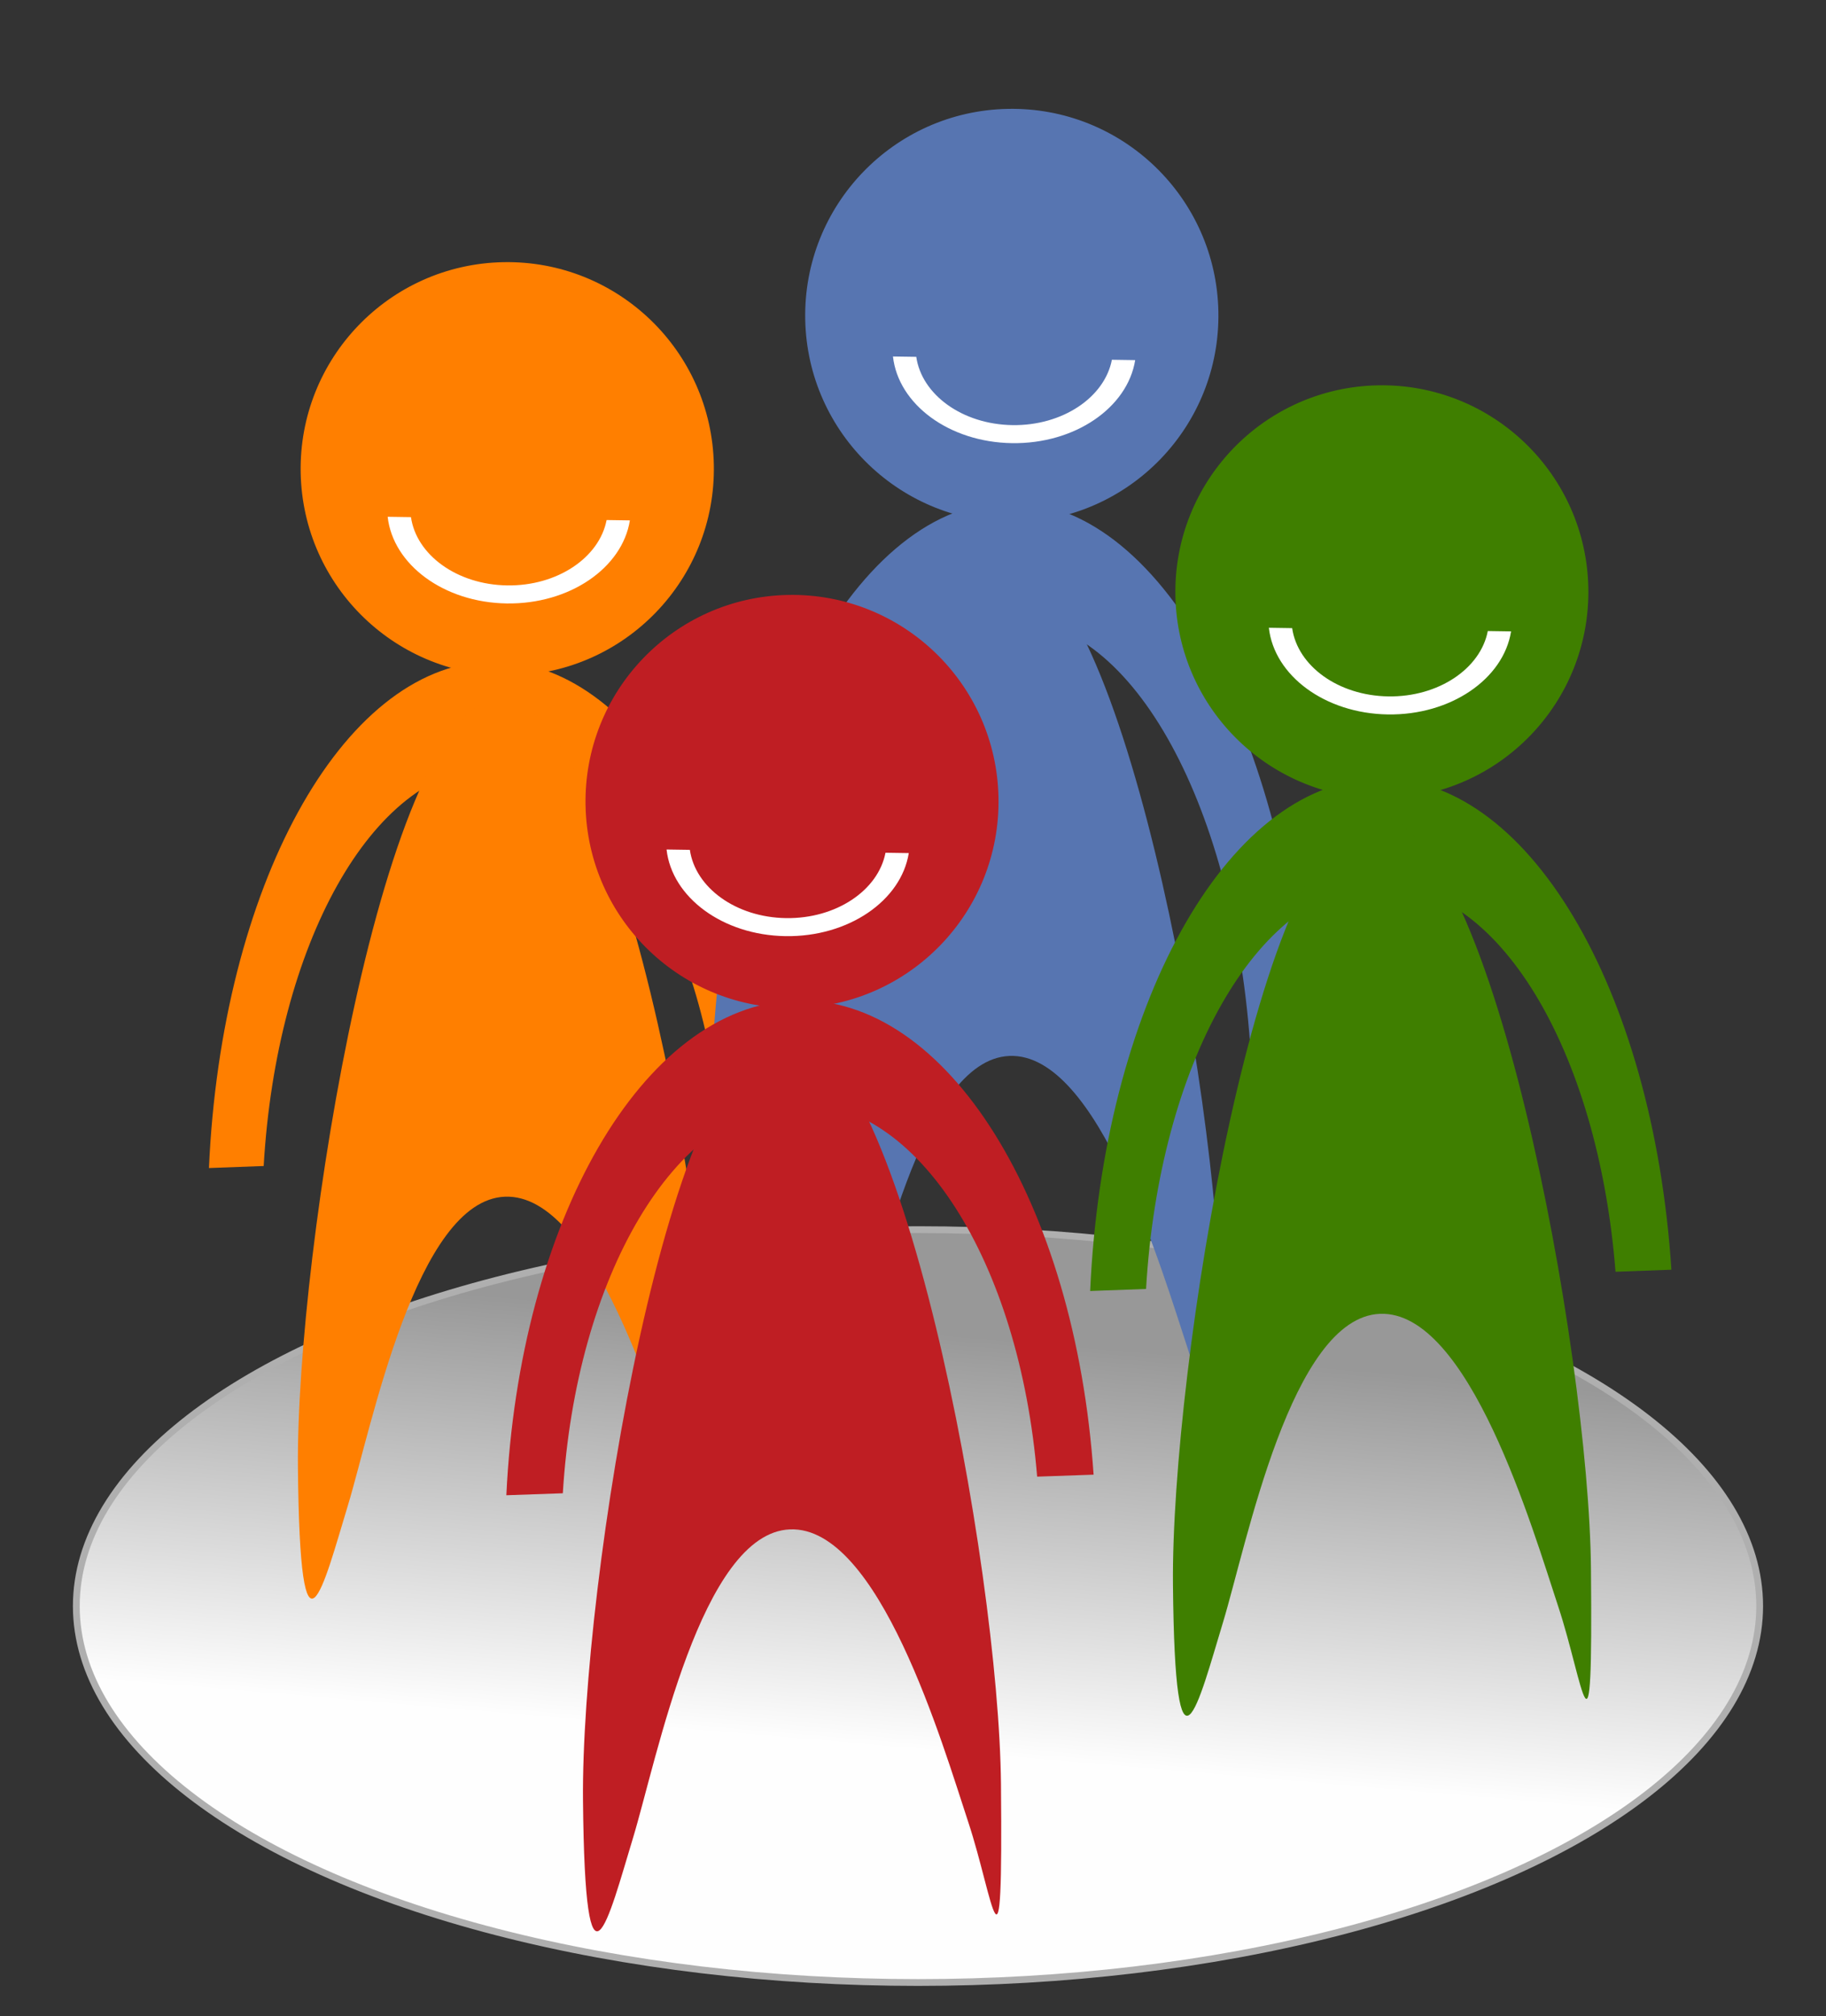
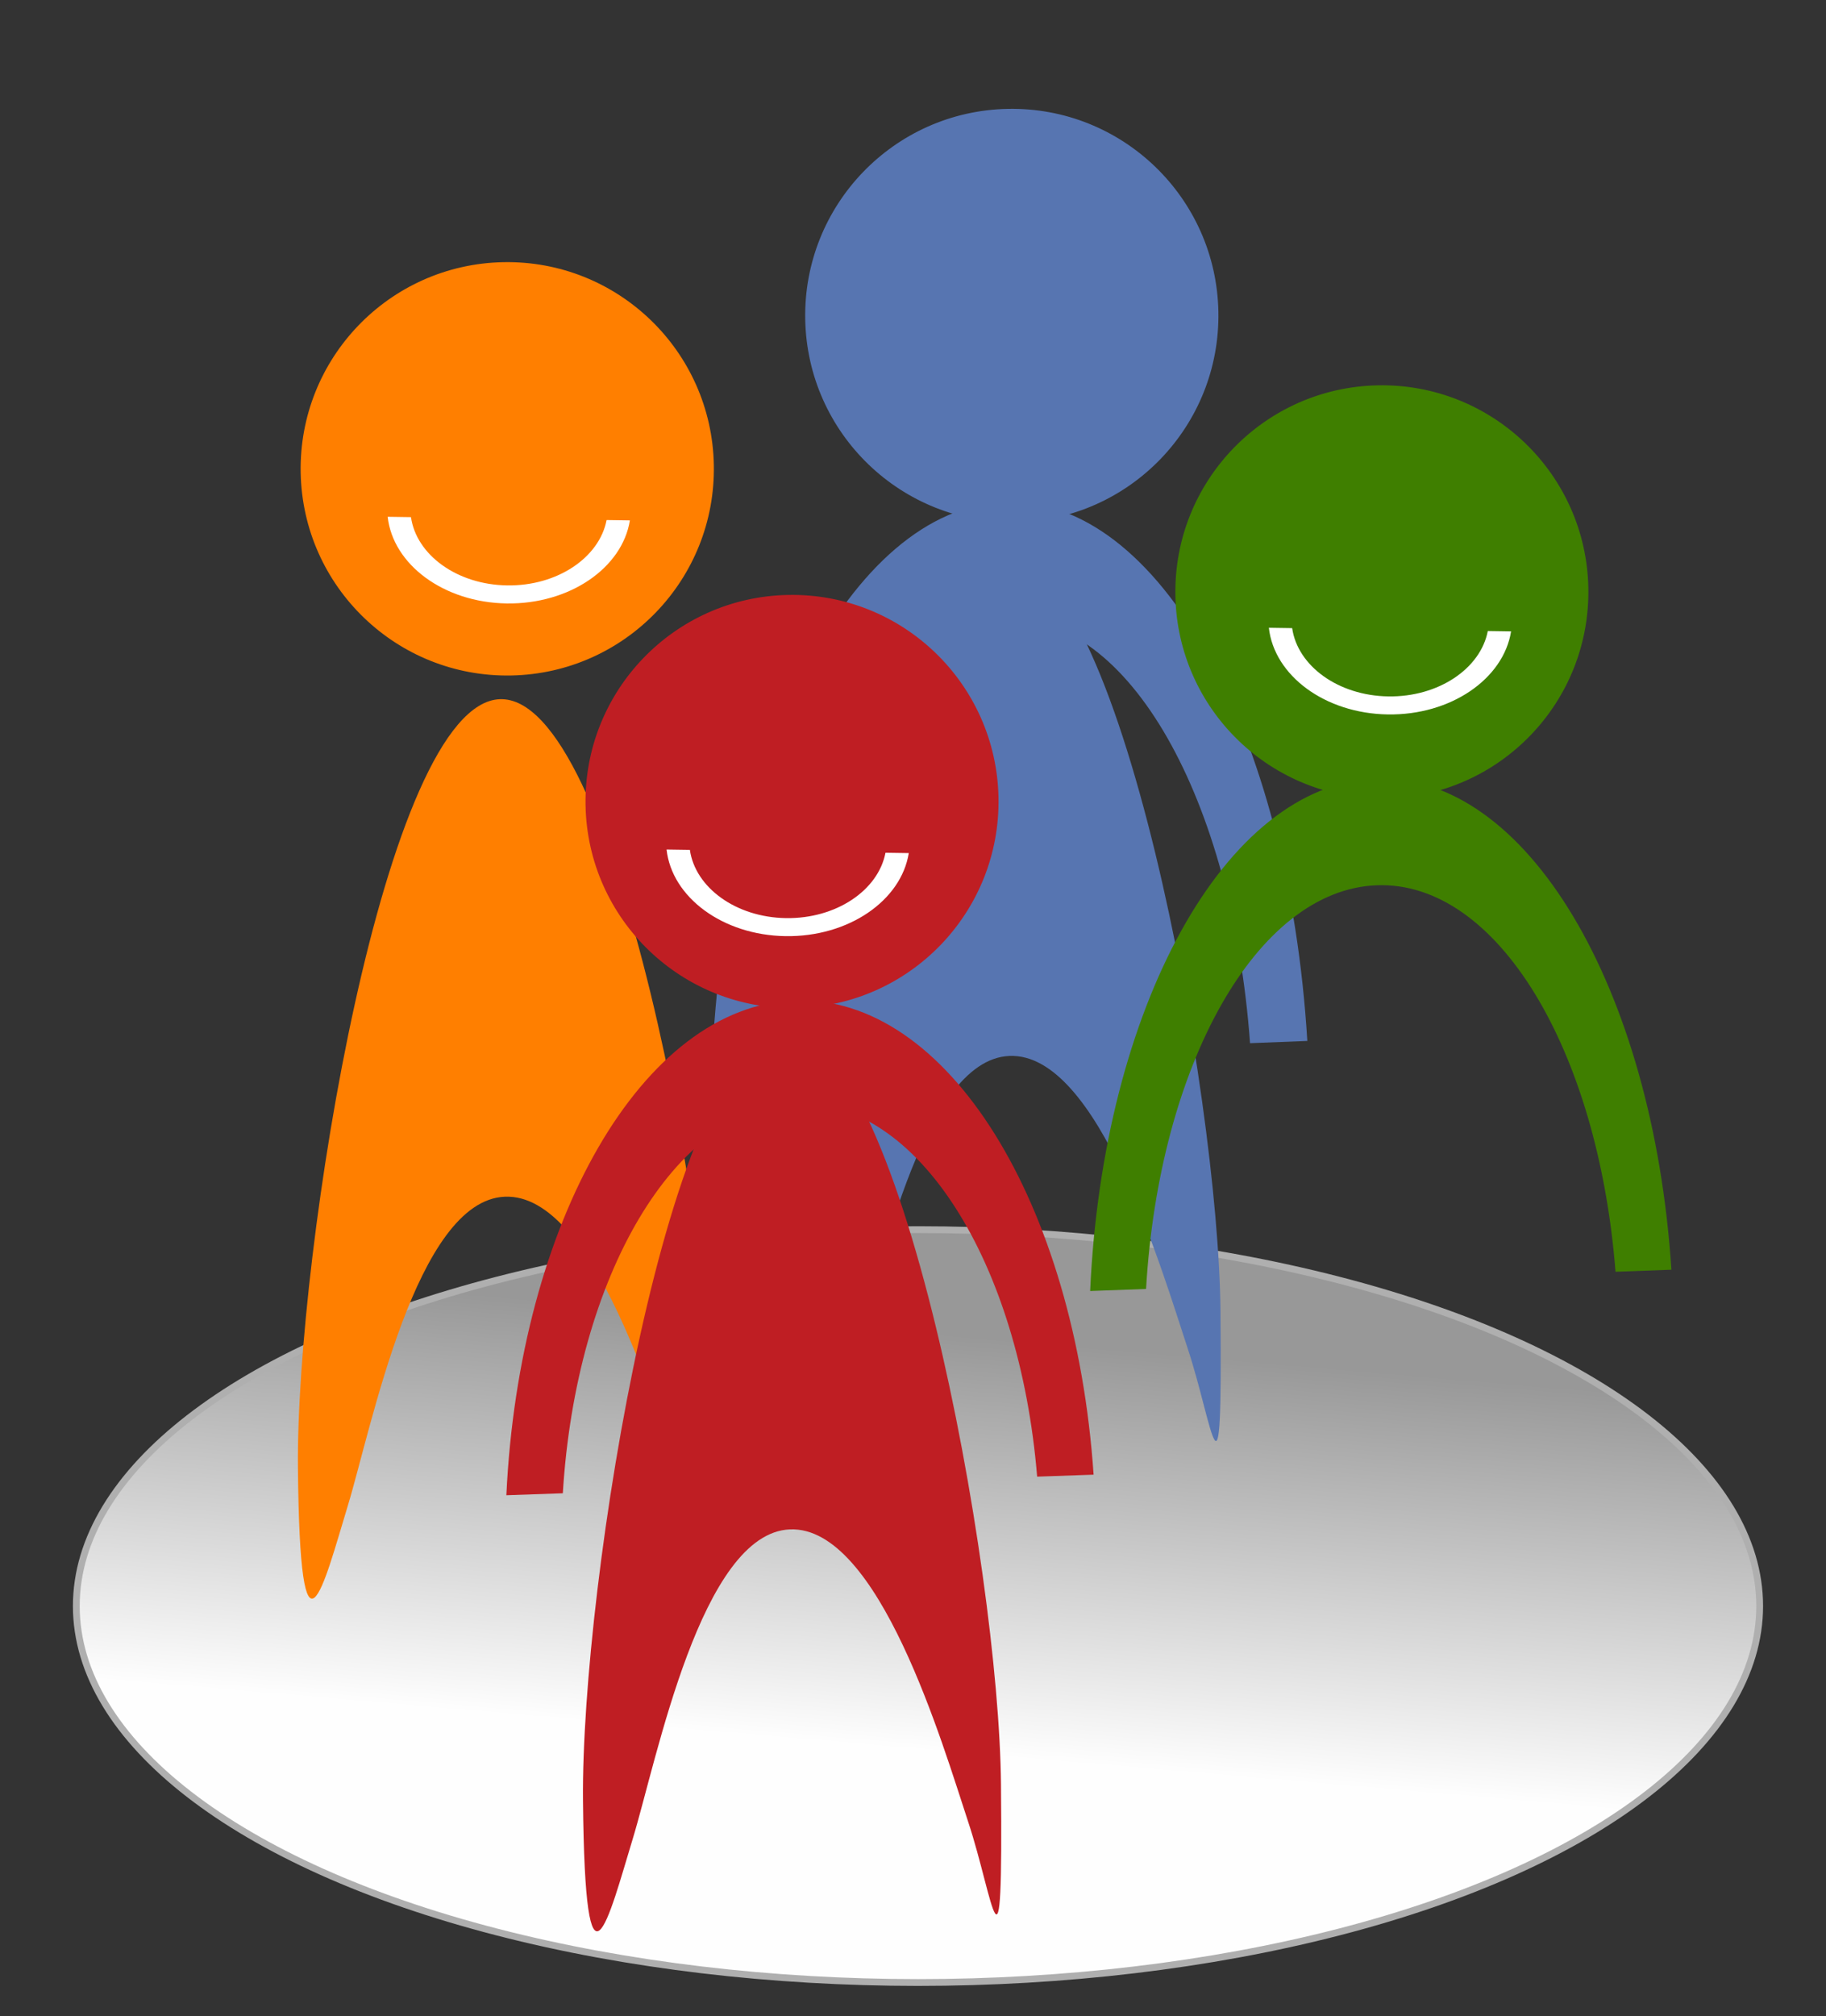
<svg xmlns="http://www.w3.org/2000/svg" xmlns:ns1="http://sodipodi.sourceforge.net/DTD/sodipodi-0.dtd" xmlns:ns2="http://www.inkscape.org/namespaces/inkscape" xmlns:xlink="http://www.w3.org/1999/xlink" width="463" height="511" version="1.1" id="svg1738" ns1:docname="people-smiling-diversity.svg" ns2:version="0.92.2 5c3e80d, 2017-08-06">
  <rect width="100%" height="100%" fill="#333333" stroke="none" />
  <ns1:namedview pagecolor="#ffffff" bordercolor="#666666" borderopacity="1" objecttolerance="10" gridtolerance="10" guidetolerance="10" ns2:pageopacity="0" ns2:pageshadow="2" ns2:window-width="1436" ns2:window-height="856" id="namedview1740" showgrid="false" ns2:zoom="0.55" ns2:cx="199.36503" ns2:cy="195.7775" ns2:window-x="4" ns2:window-y="0" ns2:window-maximized="1" ns2:current-layer="g2617" />
  <defs id="defs1710">
    <linearGradient spreadMethod="pad" y2="459.086" x2="145.559" y1="622.007" x1="64.099" id="imagebot_36" gradientTransform="matrix(1.226,0,0,0.816,-361.597,21.653)" gradientUnits="userSpaceOnUse">
      <stop offset="0" stop-opacity="0.996" stop-color="#999999" id="stop1705" />
      <stop offset="1" stop-opacity="0.996" stop-color="#ffffff" id="stop1707" />
    </linearGradient>
    <linearGradient ns2:collect="always" xlink:href="#imagebot_36" id="linearGradient2555" x1="348.106" y1="293.392" x2="331.784" y2="434.133" gradientUnits="userSpaceOnUse" gradientTransform="matrix(1.001,0,0,0.741,-0.152,130.458)" />
  </defs>
  <g id="imagebot_2">
    <title id="title1712">imagebot_2</title>
    <g id="g2578">
      <g id="g2617">
        <g id="g2640">
          <ellipse ry="95.41" rx="213.417" cy="407.068" cx="232.765" id="path1742" style="fill:url(#linearGradient2555);fill-opacity:1;stroke:#afafaf;stroke-width:1.722;stroke-miterlimit:4;stroke-dasharray:none;opacity:1;stroke-opacity:1" />
          <g id="imagebot_33" transform="translate(31.25 18.75)">
            <path transform="translate(15.625 -15.625) matrix(0.679 -0.013 0.013 0.679 -109.198 -24.887)" fill="#ff7f00" d="M 354.29 212.36 C 354.29 254.965 319.752 289.503 277.147 289.503 S 200.004 254.965 200.004 212.36 S 234.542 135.217 277.147 135.217 S 354.29 169.755 354.29 212.36 Z" id="imagebot_16" />
-             <path fill="#ff7f00" d="M 334.533 451.182 C 322.964 451.609 313.613 468.956 312.638 490.816 L 316.923 490.657 C 317.921 473.364 325.398 459.769 334.615 459.428 C 343.832 459.088 351.574 472.121 352.912 489.327 L 357.196 489.168 C 355.791 467.396 346.102 450.753 334.534 451.182 L 334.533 451.182 Z" id="imagebot_17" transform="translate(15.625 -15.625) matrix(3.239 0 0 3.239 -1006.53 -1296.83)" />
            <path fill="#ff7f00" d="M 318.04 452.68 C 309.003 453.031 302.078 495.878 302.236 512.807 C 302.395 529.736 304.256 521.992 306.14 515.796 S 311.48 491.88 318.446 491.61 C 325.411 491.34 330.395 508.46 332.398 514.518 C 334.402 520.576 335.116 528.464 334.958 511.537 C 334.8 494.61 327.076 452.329 318.039 452.68 L 318.04 452.68 Z" transform="translate(15.625 -15.625) matrix(3.239 0 0 3.239 -950.276 -1292.14)" id="imagebot_18" />
            <path fill="#ffffff" d="M 348.489 449.048 C 343.565 448.975 339.586 446.007 339.171 442.267 L 340.995 442.294 C 341.419 445.253 344.601 447.579 348.524 447.637 C 352.446 447.695 355.741 445.466 356.31 442.522 L 358.133 442.549 C 357.536 446.274 353.412 449.121 348.489 449.048 L 348.489 449.048 Z" transform="translate(1.562 0) matrix(3.239 0 0 3.239 -1033.09 -1320.27)" id="imagebot_29" />
          </g>
          <g id="imagebot_30" transform="translate(-1.562 9.375) translate(0 15.625)">
            <path id="imagebot_15" transform="translate(-12.5 0) matrix(0.679 -0.013 0.013 0.679 79.671 -85.615)" fill="#5775b1" d="M 354.29 212.36 C 354.29 254.965 319.752 289.503 277.147 289.503 S 200.004 254.965 200.004 212.36 S 234.542 135.217 277.147 135.217 S 354.29 169.755 354.29 212.36 Z" />
            <path id="imagebot_14" fill="#5775b1" d="M 319.91 408.86 C 310.873 409.211 303.948 452.058 304.106 468.987 C 304.265 485.916 306.126 478.172 308.01 471.976 S 313.35 448.06 320.316 447.79 C 327.281 447.52 332.265 464.64 334.268 470.698 C 336.272 476.756 336.986 484.644 336.828 467.717 C 336.67 450.79 328.946 408.509 319.909 408.86 L 319.91 408.86 Z" transform="translate(-12.5 0) matrix(3.239 0 0 3.239 -767.463 -1207.76)" />
            <path id="imagebot_7" fill="#5775b1" d="M 305.448 406.382 C 293.347 406.857 283.565 426.112 282.545 450.379 L 287.027 450.204 C 288.071 431.007 295.892 415.915 305.533 415.537 C 315.174 415.157 323.273 429.625 324.672 448.726 L 329.155 448.55 C 327.685 424.382 317.55 405.907 305.448 406.382 L 305.448 406.382 Z" transform="translate(-12.5 0) matrix(3.239 0 0 3.239 -720.588 -1214.02)" />
-             <path fill="#ffffff" d="M 348.489 449.048 C 343.565 448.975 339.586 446.007 339.171 442.267 L 340.995 442.294 C 341.419 445.253 344.601 447.579 348.524 447.637 C 352.446 447.695 355.741 445.466 356.31 442.522 L 358.133 442.549 C 357.536 446.274 353.412 449.121 348.489 449.048 L 348.489 449.048 Z" transform="translate(-118.75 -98.438) matrix(3.239 0 0 3.239 -751.843 -1268.71)" id="imagebot_27" />
          </g>
          <g transform="translate(2)" id="g2594">
            <path d="m 251.177,202.143 c 0.552,28.914 -22.44,52.8 -51.354,53.352 -28.914,0.552 -52.8,-22.44 -53.352,-51.354 -0.552,-28.914 22.44,-52.8 51.354,-53.352 28.914,-0.552 52.8,22.44 53.352,51.354 z" id="imagebot_19" style="fill:#bf1e23;fill-opacity:1;stroke-width:0.679" ns2:connector-curvature="0" />
            <path d="m 199.557,253.568 c -38.66,1.351 -69.908,56.24 -73.167,125.41 l 14.319,-0.502 c 3.333,-54.721 28.321,-97.737 59.12,-98.816 30.802,-1.079 56.674,40.162 61.147,94.605 l 14.316,-0.502 C 270.596,304.869 238.22,252.211 199.561,253.568 Z" id="imagebot_20" style="fill:#bf1e23;fill-opacity:1;stroke-width:3.239" ns2:connector-curvature="0" />
            <path d="m 197.011,261.54 c -29.27,1.137 -51.699,139.914 -51.188,194.745 0.515,54.831 6.543,29.749 12.645,9.681 6.102,-20.068 17.296,-77.462 39.858,-78.336 22.559,-0.875 38.702,54.575 45.189,74.197 6.491,19.621 8.803,45.17 8.292,-9.655 -0.512,-54.825 -25.529,-191.769 -54.799,-190.632 z" id="imagebot_21" style="fill:#bf1e23;fill-opacity:1;stroke-width:3.239" ns2:connector-curvature="0" />
            <path d="m 197.191,237.272 c -15.948,-0.236 -28.836,-9.85 -30.18,-21.963 l 5.908,0.087 c 1.373,9.584 11.679,17.118 24.386,17.305 12.703,0.188 23.375,-7.032 25.218,-16.567 l 5.905,0.087 c -1.934,12.065 -15.291,21.286 -31.236,21.05 z" id="imagebot_28" ns2:connector-curvature="0" style="fill:#ffffff;stroke-width:3.239" />
          </g>
          <g id="imagebot_32" transform="translate(-25 -6.25)">
            <path id="imagebot_8" fill="#3f7f00" d="M427.739,155.268C428.291,184.182 405.299,208.068 376.385,208.62S323.585,186.18 323.033,157.266S345.474,104.466 374.387,103.914S427.188,126.354 427.739,155.268z" />
            <path id="imagebot_5" fill="#3f7f00" d="M 303.64 451.182 C 291.825 451.615 282.277 469.161 281.281 491.273 L 285.657 491.112 C 286.675 473.62 294.311 459.868 303.723 459.523 C 313.135 459.179 321.041 472.362 322.408 489.767 L 326.783 489.606 C 325.348 467.583 315.454 450.748 303.64 451.182 L 303.64 451.182 Z" transform="translate(-1.562 0) matrix(3.239 0 0 3.239 -608.088 -1257.77)" />
-             <path id="imagebot_4" fill="#3f7f00" d="M 318.04 452.68 C 309.003 453.031 302.078 495.878 302.236 512.807 C 302.395 529.736 304.256 521.992 306.14 515.796 S 311.48 491.88 318.446 491.61 C 325.411 491.34 330.395 508.46 332.398 514.518 C 334.402 520.576 335.116 528.464 334.958 511.537 C 334.8 494.61 327.076 452.329 318.039 452.68 L 318.04 452.68 Z" transform="translate(0 1.562) matrix(3.239 0 0 3.239 -656.526 -1254.64)" />
            <path fill="#ffffff" d="M 348.489 449.048 C 343.565 448.975 339.586 446.007 339.171 442.267 L 340.995 442.294 C 341.419 445.253 344.601 447.579 348.524 447.637 C 352.446 447.695 355.741 445.466 356.31 442.522 L 358.133 442.549 C 357.536 446.274 353.412 449.121 348.489 449.048 L 348.489 449.048 Z" id="imagebot_26" transform="translate(0 1.562) matrix(3.239 0 0 3.239 -751.843 -1268.7)" />
          </g>
        </g>
      </g>
    </g>
  </g>
</svg>